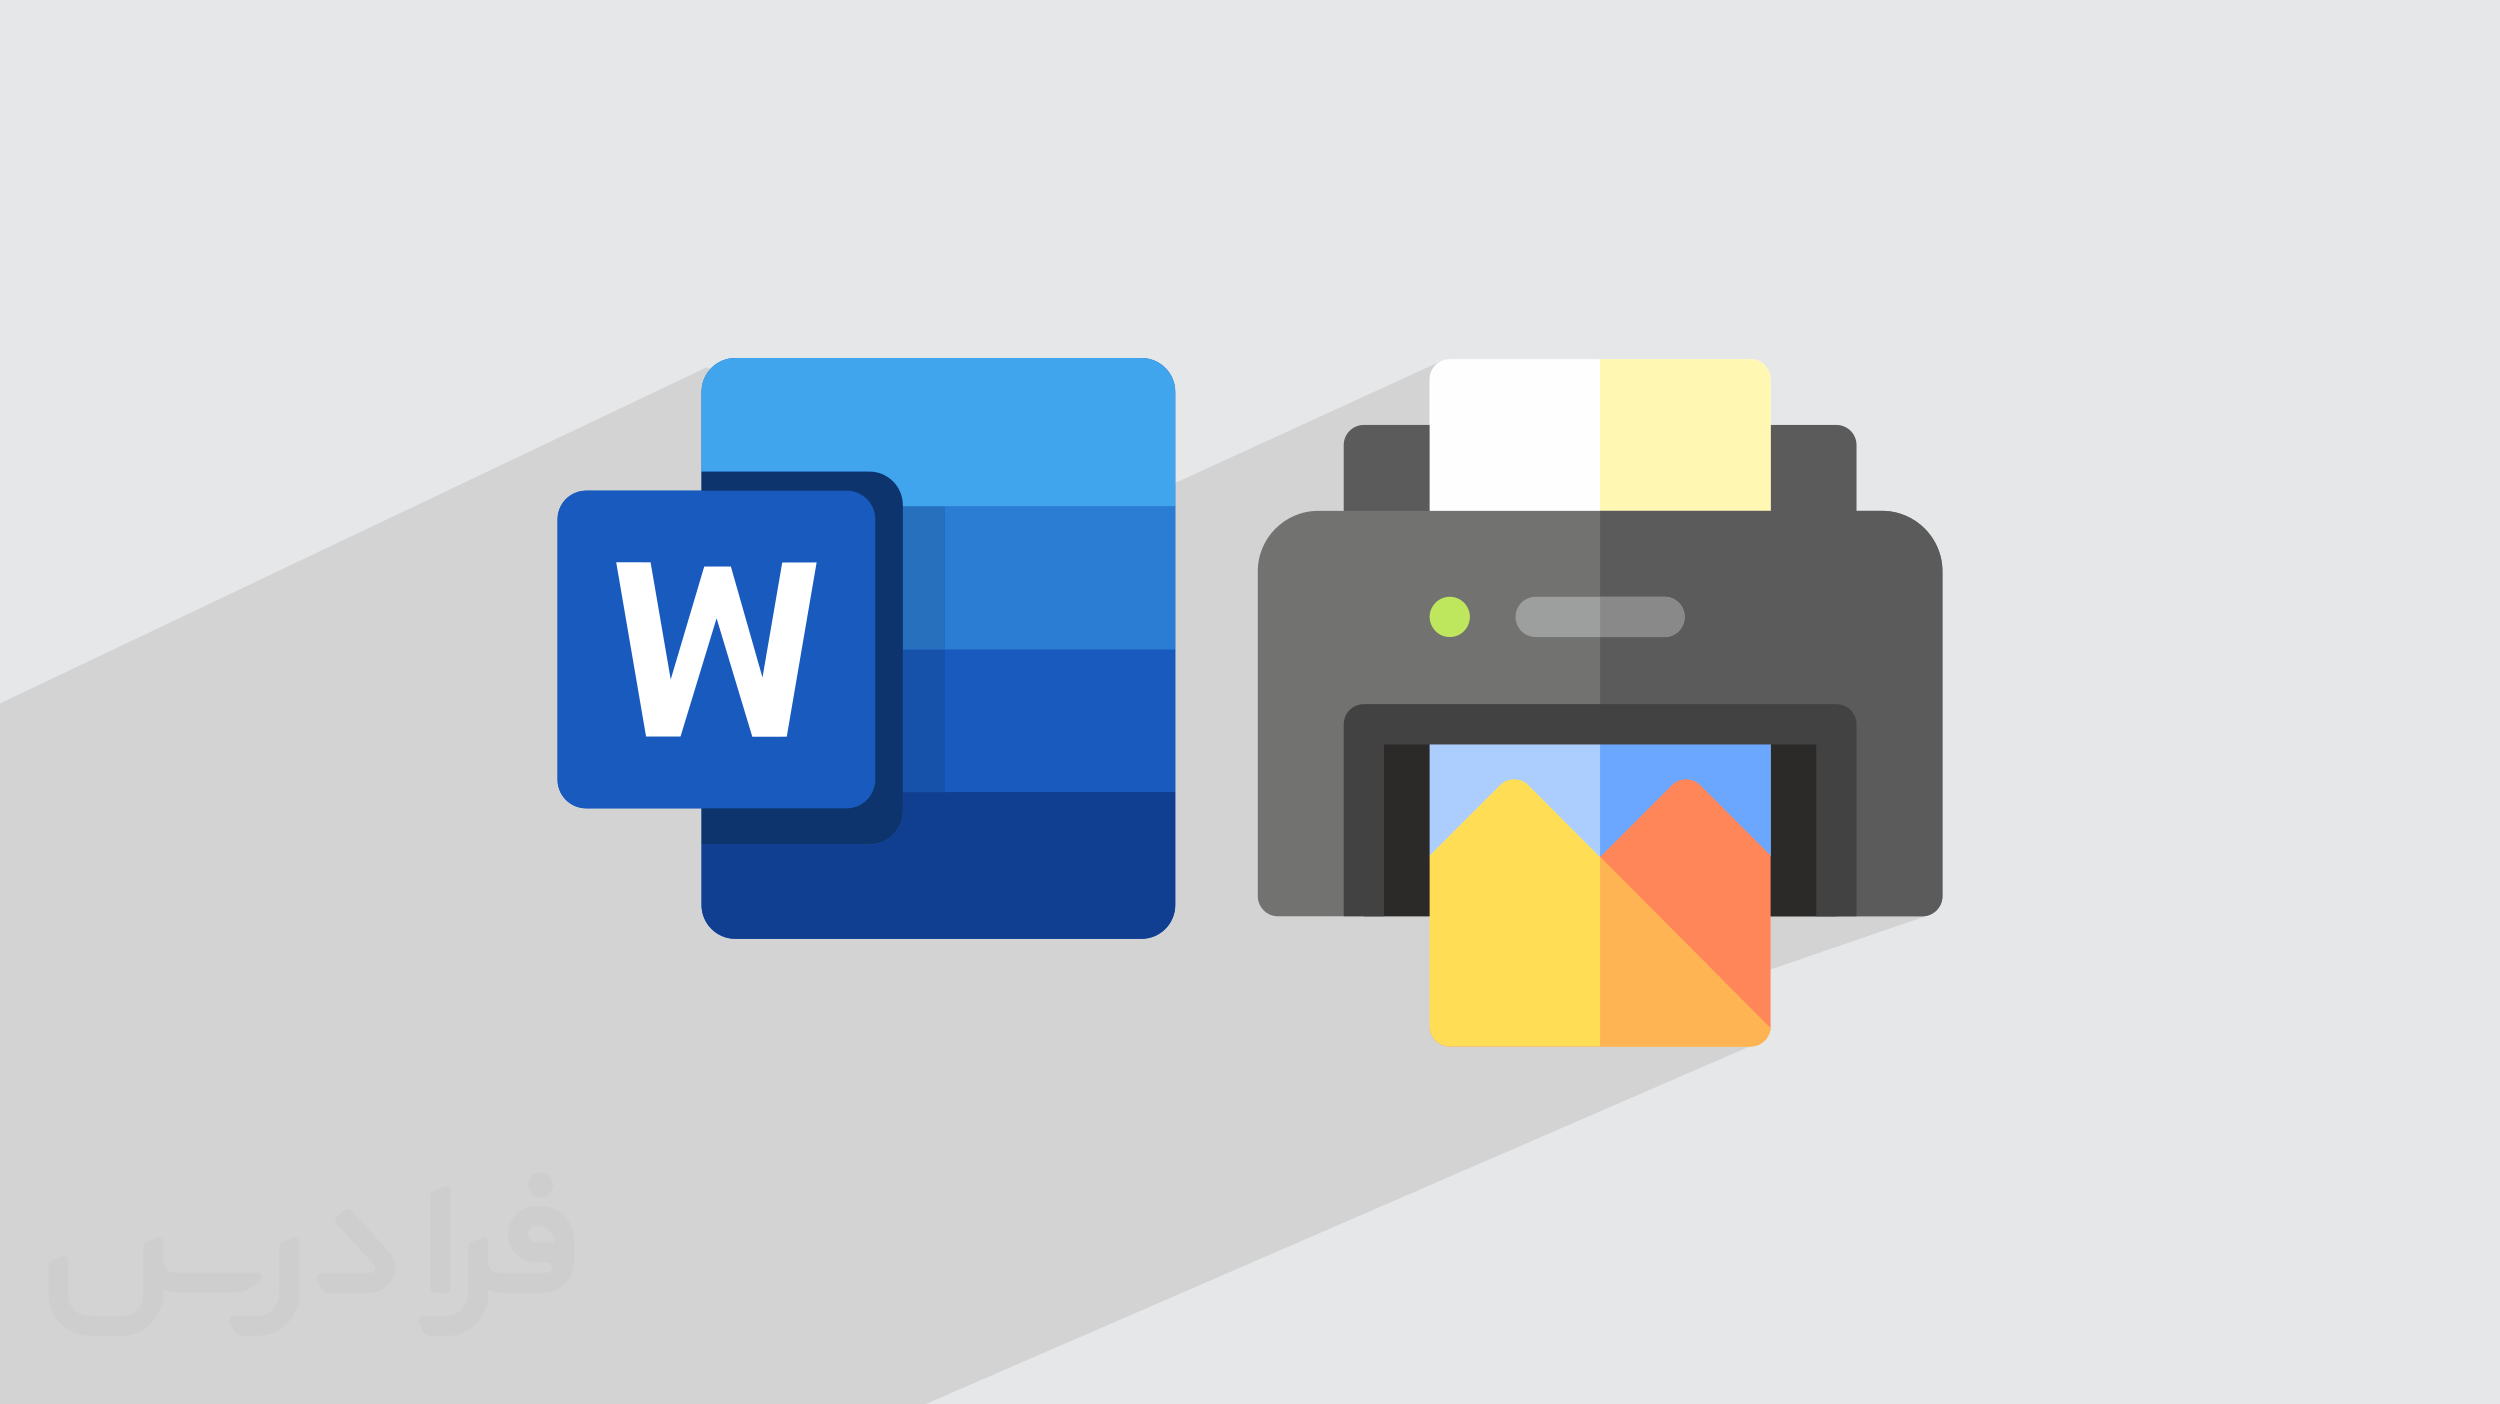
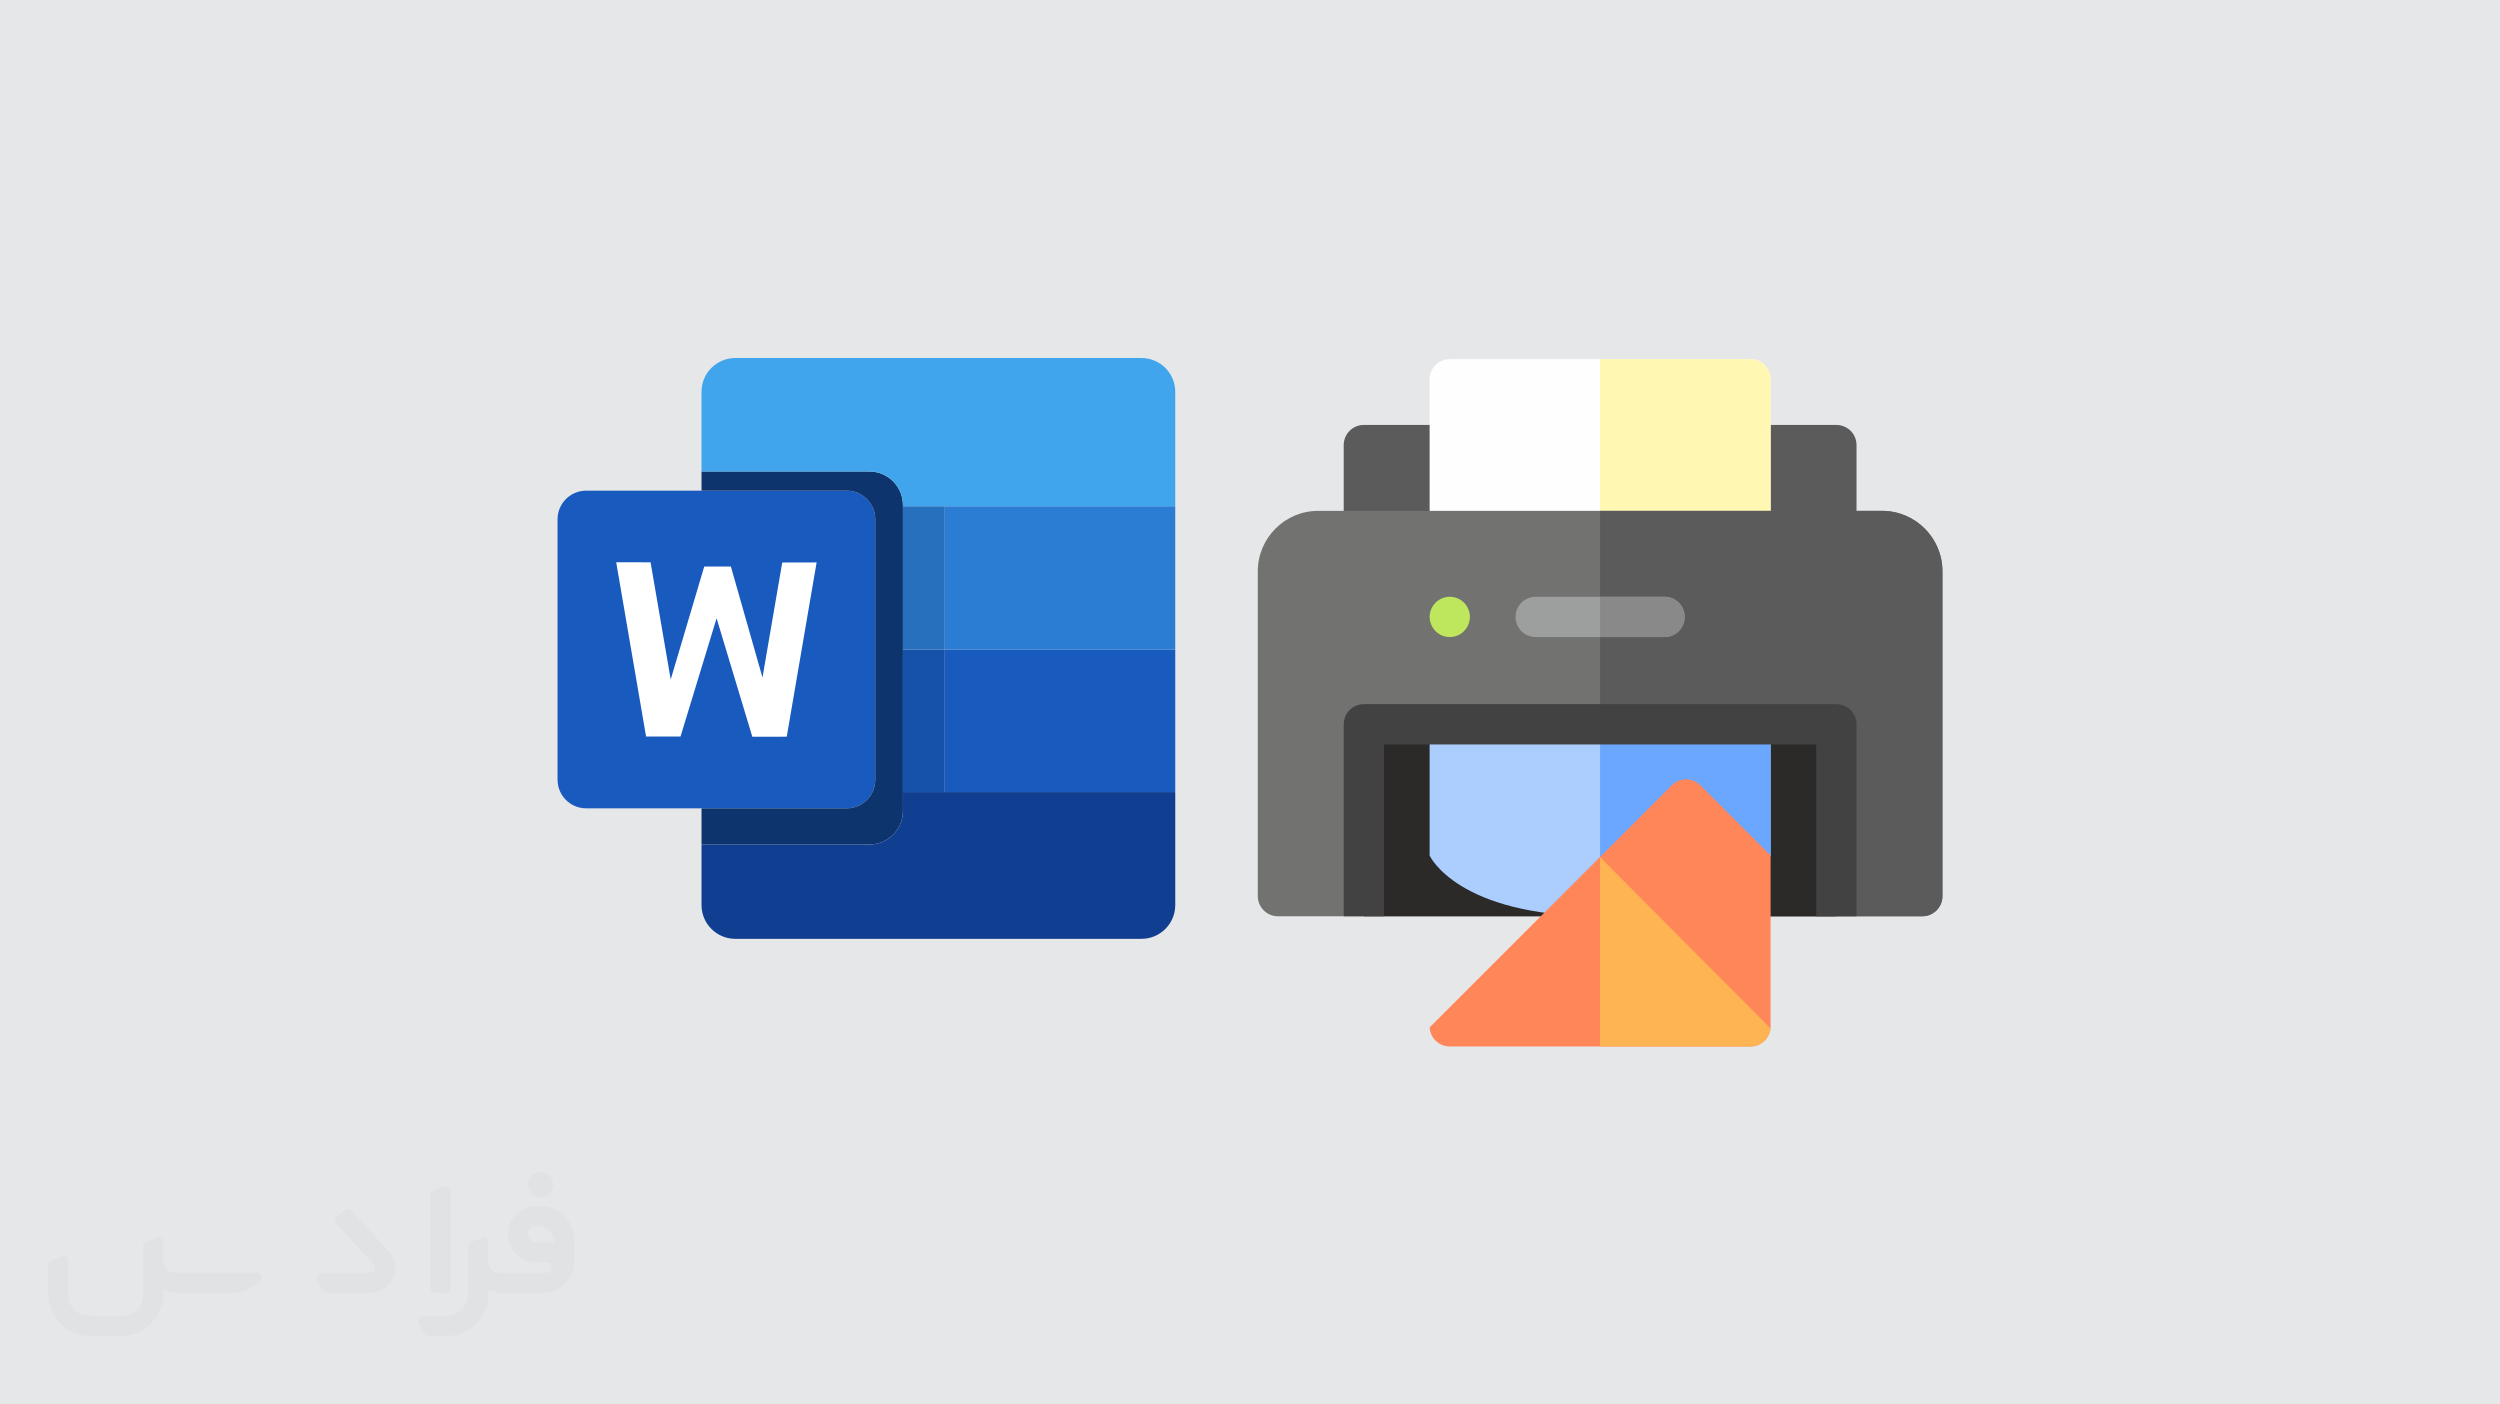
<svg xmlns="http://www.w3.org/2000/svg" xml:space="preserve" width="94.192mm" height="52.917mm" version="1.0" style="shape-rendering:geometricPrecision; text-rendering:geometricPrecision; image-rendering:optimizeQuality; fill-rule:evenodd; clip-rule:evenodd" viewBox="0 0 9418.1 5291.06">
  <defs>
    <style type="text/css">
   
    .fil12 {fill:#FEFEFE;fill-rule:nonzero}
    .fil22 {fill:#9D9E9E;fill-rule:nonzero}
    .fil23 {fill:#898989;fill-rule:nonzero}
    .fil14 {fill:#727271;fill-rule:nonzero}
    .fil11 {fill:#5B5B5B;fill-rule:nonzero}
    .fil24 {fill:#434242;fill-rule:nonzero}
    .fil15 {fill:#2B2A29;fill-rule:nonzero}
    .fil13 {fill:#FFF7B2;fill-rule:nonzero}
    .fil5 {fill:#0E346D;fill-rule:nonzero}
    .fil6 {fill:#103F91;fill-rule:nonzero}
    .fil7 {fill:#1651AA;fill-rule:nonzero}
    .fil3 {fill:#185ABD;fill-rule:nonzero}
    .fil8 {fill:#2770BE;fill-rule:nonzero}
    .fil4 {fill:#2B7CD3;fill-rule:nonzero}
    .fil9 {fill:#41A5EE;fill-rule:nonzero}
    .fil17 {fill:#6BA7FF;fill-rule:nonzero}
    .fil16 {fill:#ACCEFF;fill-rule:nonzero}
    .fil18 {fill:#BEE75E;fill-rule:nonzero}
    .fil19 {fill:#FF8659;fill-rule:nonzero}
    .fil21 {fill:#FFB454;fill-rule:nonzero}
    .fil20 {fill:#FFDD54;fill-rule:nonzero}
    .fil10 {fill:white;fill-rule:nonzero}
    .fil2 {fill:#373435;fill-rule:nonzero;fill-opacity:0.031}
    .fil1 {fill:#2B2A29;fill-opacity:0.102}
    .fil0 {fill:#E6E7E8}
   
  </style>
  </defs>
  <g id="Layer_x0020_1">
    <polygon class="fil0" points="-0,0 9418.1,0 9418.1,5291.06 -0,5291.06 " />
-     <path class="fil1" d="M7317.66 2152.07l-1238.54 482.01 -15.28 18.67 814.46 0 439.36 -500.67 -439.36 500.67 39.83 0 15.29 1.54 14.24 4.43 12.88 6.99 11.23 9.27 9.27 11.23 7 12.89 4.42 14.24 1.54 15.28 0 723.2 247.81 0 15.28 -1.54 14.24 -4.42 -766.22 262.79 164.82 165.56 -2.73 13.92 -5.15 12.89 -7.32 11.59 -9.23 10.05 -10.9 8.25 -8.33 4.21 -0.69 -7.79 -3142.33 1363.76 -2579.85 0 -26.74 0 -123.56 0 -124.77 0 -216.96 0 -163.84 0 -8.1 0 -137.55 0 -101.88 0 0 -27.98 0 -82.21 0 -2.46 0 -4.84 0 -414.4c0,-703.12 0,-1406.23 0,-2109.35l2660.83 -1265.78 1611.44 506.18 1159.83 -531.25 -12.89 6.99 -11.23 9.27 -9.27 11.23 -6.99 12.89 -4.43 14.24 -1.54 15.28 0 205.69 642.08 -281.55 0 349.09 642.49 -273.23 -556.17 647.34 480.31 0 15.28 -1.54 14.24 -4.43 -14.84 5.97 102.28 0 378.66 -151.72 0 0.01 -378.63 151.71 206.68 0 15.29 -1.54 14.24 -4.43 -602.45 239.43 1.45 14.35 -1.54 15.28 -4.43 14.24 -6.99 12.89 -9.27 11.23 -11.23 9.27 -12.89 6.99 -36.4 14.38 -184.79 225.78 1238.54 -482.01zm-1289.82 -449.97l0 222.39 0 121.26 0 30.46 86.32 0 556.17 -647.34 -642.49 616.88 642.49 -616.88 -642.49 273.23zm688.81 1026.5l-0.01 0 142 -53.46 -141.99 53.46zm141.99 -53.46l59.48 -22.4m0 104.14l75.86 -28.28 -75.86 28.28z" />
    <g id="_2692032995376">
-       <path class="fil2" d="M1126.97 4679.13l0 197.31c0,20.44 -3.75,40.88 -11.68,59.64 -7.93,18.77 -19.19,36.3 -33.79,50.47 -14.6,14.6 -31.7,25.86 -50.47,33.79 -18.77,7.93 -39.21,11.68 -59.64,11.68l-60.9 0c-7.09,0 -14.18,-2.08 -20.02,-6.26 -5.84,-4.17 -10.43,-9.59 -12.94,-16.27l-11.26 -29.2c-0.83,-2.5 -1.25,-5.42 -1.25,-8.34 0,-2.92 1.25,-5.43 2.92,-7.93 1.67,-2.5 3.75,-4.17 6.26,-5.42 2.5,-1.25 5.42,-2.09 7.92,-1.67l86.35 0c22.11,0 42.97,-8.76 58.81,-24.61 15.43,-15.44 24.19,-36.71 24.19,-58.81l0 -179.37c0,-3.34 1.26,-6.67 3.34,-9.59 2.09,-2.92 5.01,-5.01 7.93,-6.26l40.88 -15.85c2.5,-0.84 5.42,-1.25 8.34,-0.84 2.92,0.42 5.43,1.26 7.51,2.92 2.09,1.67 4.18,3.76 5.43,6.26 1.25,2.92 2.08,5.84 2.08,8.34z" />
      <path class="fil2" d="M2036.73 4543.16l-15.02 0c-59.65,0 -109.29,48.79 -108.46,108.03 0.42,27.54 12.1,54.23 31.71,73.42 19.6,19.6 46.29,30.45 74.24,30.45l39.63 0c5.43,0 10.43,2.08 14.19,5.84 3.75,3.75 5.84,8.76 5.84,14.18 0,5.43 -2.09,10.43 -5.84,14.19 -3.76,3.75 -8.76,5.84 -14.19,5.84l-179.36 0c-10.85,0 -20.86,-4.59 -28.37,-12.1 -7.51,-7.51 -11.68,-17.94 -12.1,-28.37l0 -75.08c0,-2.92 -0.83,-5.42 -2.08,-7.93 -1.25,-2.5 -3.34,-4.58 -5.43,-6.25 -2.08,-1.67 -5,-2.51 -7.51,-2.92 -2.92,-0.42 -5.42,0 -8.34,0.83l-41.3 15.85c-2.92,1.25 -5.84,3.34 -7.93,6.26 -2.08,2.92 -2.92,6.26 -2.92,9.59l0 179.37c0,22.11 -8.76,43.39 -24.19,58.81 -15.44,15.44 -36.71,24.61 -58.81,24.61l-86.76 0.01c-2.92,0 -5.43,0.83 -7.93,2.08 -2.5,1.25 -4.59,3.34 -6.26,5.43 -1.66,2.5 -2.5,5 -2.92,7.51 -0.41,2.92 0,5.42 1.26,8.34l11.26 29.2c2.5,6.68 7.09,12.52 12.93,16.69 5.84,4.17 12.93,6.26 20.03,5.84l60.89 0c41.3,0 80.92,-16.27 110.13,-45.88 29.2,-29.2 45.87,-68.83 45.87,-110.13l0 -18.35c15.86,7.92 33.38,12.1 50.89,12.1l157.25 0c30.46,0 60.07,-12.1 81.76,-33.79 21.69,-21.7 33.79,-50.89 33.79,-81.76l0 -85.93c0,-33.37 -13.35,-65.48 -36.71,-89.26 -23.78,-23.78 -55.89,-36.71 -89.26,-36.71zm50.46 136.39l-66.73 0c-7.93,0 -15.44,-2.5 -21.28,-7.92 -5.84,-5.43 -9.6,-12.52 -10.43,-20.45 0,-4.17 0.42,-8.76 2.08,-12.93 1.67,-4.17 3.76,-7.92 6.68,-10.84 5.84,-5.43 13.77,-8.77 21.69,-8.77l7.1 0c16.27,0 31.7,6.26 42.96,17.94 11.68,11.27 17.94,26.7 17.94,42.97z" />
      <path class="fil2" d="M1696.77 4485.18l0 367.91c0,2.08 -0.42,4.58 -1.25,6.67 -0.84,2.09 -2.09,4.17 -3.76,5.84 -1.67,1.67 -3.34,2.92 -5.42,3.75 -2.09,0.84 -4.17,1.26 -6.68,1.26l-40.88 0c-2.08,0 -4.59,-0.42 -6.67,-1.26 -2.09,-0.83 -4.17,-2.08 -5.43,-3.75 -1.66,-1.67 -2.92,-3.75 -3.75,-5.84 -0.83,-2.09 -1.25,-4.59 -1.25,-6.67l0 -352.06c0,-3.33 0.83,-6.67 2.92,-9.59 2.08,-2.92 4.59,-5.01 7.92,-6.26l40.89 -15.85c2.5,-0.84 5.42,-1.25 8.34,-1.25 2.92,0.41 5.42,1.25 7.51,2.92 2.5,1.66 4.17,3.75 5.42,6.25 1.25,2.09 2.09,5.01 2.09,7.93z" />
      <path class="fil2" d="M1393.51 4870.6l-153.91 0c-7.09,0 -14.19,-2.09 -20.03,-6.26 -5.84,-4.17 -10.43,-10.01 -13.35,-16.69l-11.26 -28.78c-0.83,-2.51 -1.25,-5.43 -0.83,-8.35 0.41,-2.92 1.25,-5.42 2.92,-7.92 1.66,-2.51 3.75,-4.17 6.25,-5.43 2.51,-1.25 5.43,-2.08 7.93,-2.08l184.37 0c3.34,0 6.67,-1.25 9.59,-2.92 2.93,-2.09 5.01,-4.59 6.68,-7.93 1.25,-3.34 1.67,-6.67 1.25,-10.01 -0.42,-3.34 -2.08,-6.68 -4.17,-9.18l-141.82 -154.33c-2.92,-3.34 -4.59,-7.93 -4.59,-12.52 0,-4.59 2.09,-8.76 5.84,-12.1l29.62 -27.53c3.34,-2.92 7.93,-4.59 12.52,-4.59 4.59,0.42 8.76,2.09 12.1,5.84l140.56 153.08c55.48,59.65 12.52,157.68 -69.66,157.68z" />
      <path class="fil2" d="M978.9 4824.72l-20.03 17.1c-20.86,17.94 -47.55,27.95 -75.08,27.95l-211.49 0c-19.6,0 -39.21,-4.17 -57.14,-12.51l0 16.27c0,20.85 -4.17,41.71 -12.1,60.89 -7.92,19.19 -19.6,36.71 -34.62,51.72 -14.6,14.6 -32.12,26.28 -51.72,34.63 -19.19,7.92 -40.05,12.09 -60.9,12.09l-114.71 0.01c-20.86,0 -41.72,-4.18 -60.9,-12.1 -19.19,-7.93 -36.71,-19.61 -51.72,-34.63 -14.6,-14.6 -26.28,-32.12 -34.62,-51.72 -7.93,-19.19 -12.1,-40.04 -12.1,-60.89l0 -108.04c0,-3.34 1.25,-6.67 2.92,-9.59 2.09,-2.92 4.59,-5.01 7.93,-6.26l40.88 -15.85c2.5,-0.84 5.42,-1.26 8.34,-0.84 2.92,0.42 5.43,1.25 7.51,2.92 2.09,1.67 4.17,3.76 5.43,6.26 1.25,2.5 2.08,5.01 2.08,7.93l0 128.89c0,20.86 8.35,40.88 22.95,55.48 14.6,14.6 34.62,22.94 55.47,22.94l125.97 0c20.86,0 40.47,-8.35 55.06,-22.95 14.6,-14.6 22.95,-34.62 22.95,-55.47l0 -184.37c0,-3.34 1.25,-6.68 2.92,-9.6 2.08,-2.92 4.58,-5 7.92,-6.25l40.88 -15.86c2.51,-0.83 5.43,-1.25 8.35,-0.83 2.92,0.42 5.42,1.25 7.92,2.92 2.51,1.67 4.18,3.75 5.43,6.26 1.25,2.5 2.08,5.42 2.08,7.92l0 70.5c0,11.68 4.59,23.36 12.94,31.7 8.34,8.35 19.6,13.35 31.7,13.35l307.84 0c3.34,0 7.1,0.84 9.6,2.92 2.92,2.09 5.01,5.01 6.26,7.93 1.25,3.34 1.25,6.67 0.41,10.43 0,3.75 -2.08,6.67 -4.58,8.76z" />
      <path class="fil2" d="M2036.73 4510.2c25.86,0 47.13,-21.28 47.13,-47.13 0,-25.87 -21.28,-47.13 -47.13,-47.13 -25.87,0 -47.14,21.27 -47.14,47.13 0,25.86 21.28,47.13 47.14,47.13z" />
    </g>
    <g id="_2692032997536">
      <g>
-         <path class="fil3" d="M2642.78 1848.31l-434.54 0c-41.86,0 -78.17,23.88 -96.03,58.79 -7.53,14.7 -11.78,31.36 -11.78,48.99l0 981.32c0,16.61 3.79,32.33 10.48,46.36 2.68,5.64 5.82,10.98 9.4,16.04 19.53,27.5 51.64,45.39 87.92,45.39l434.55 0 0 136.27 0 228.02c0,70.3 56.99,127.3 127.3,127.3l1530.07 0c70.3,0 127.32,-56.99 127.32,-127.3l0 -425.73 0 -537.01 0 -539.66 0 -431.1c0,-70.3 -57.01,-127.3 -127.32,-127.3l-1530.07 0c-70.3,0 -127.3,56.99 -127.3,127.3l0 300.18 0 72.13 0 -0.01z" />
        <path class="fil3" d="M3277.47 2999.8c3.58,-5.05 6.73,-10.41 9.4,-16.03 6.72,-14.03 10.48,-29.78 10.48,-46.36l0 -981.3c0,-17.66 -4.24,-34.31 -11.77,-49.01 -17.86,-34.9 -54.16,-58.78 -96.03,-58.78l-981.3 0c-41.88,0 -78.18,23.89 -96.03,58.78 -7.53,14.71 -11.78,31.36 -11.78,49.01l0 981.3c0,16.59 3.76,32.34 10.48,46.36 2.67,5.64 5.82,10.99 9.41,16.03 19.53,27.5 51.63,45.4 87.93,45.4l981.3 0c36.28,0 68.4,-17.91 87.94,-45.4l-0.03 0z" />
        <polygon class="fil3" points="3559.16,2983.77 4427.47,2983.77 4427.47,2446.76 3559.16,2446.76 " />
        <polygon class="fil4" points="3559.16,2446.77 4427.47,2446.77 4427.47,1907.09 3559.16,1907.09 " />
        <path class="fil5" d="M3401.54 3054.9l0 -1152.11c0,-69.92 -56.66,-126.58 -126.58,-126.58l-632.18 0 0 72.14 546.76 0c41.87,0 78.17,23.88 96.03,58.77 7.53,14.71 11.77,31.36 11.77,49.02l0 981.3c0,16.59 -3.76,32.33 -10.48,46.36 -2.68,5.64 -5.82,10.98 -9.4,16.03 -19.53,27.49 -51.64,45.39 -87.93,45.39l-546.76 0 0 136.28 632.18 0c69.91,0 126.58,-56.67 126.58,-126.62l0.01 -0.01z" />
        <path class="fil6" d="M3401.54 2983.77l0 71.11c0,69.93 -56.66,126.61 -126.58,126.61l-632.18 0 0 228.02c0,70.31 57,127.29 127.31,127.29l1530.08 0c70.31,0 127.32,-56.97 127.32,-127.29l0 -425.73 -1025.94 0 0 -0.01z" />
        <polygon class="fil7" points="3401.54,2983.77 3559.16,2983.77 3559.16,2446.76 3401.54,2446.76 " />
        <polygon class="fil8" points="3401.54,2446.77 3559.16,2446.77 3559.16,1907.09 3401.54,1907.09 " />
        <path class="fil9" d="M4300.16 1348.71l-1530.09 0c-70.3,0 -127.3,57 -127.3,127.31l0 300.18 632.18 0c69.91,0 126.57,56.66 126.57,126.58l0 4.33 1025.94 0 0 -431.08c0,-70.3 -56.99,-127.31 -127.31,-127.31z" />
        <polygon class="fil10" points="2946.89,2119.09 2872.46,2552.3 2753.35,2134.14 2653.09,2134.14 2526.73,2559.82 2450.89,2118.38 2321.36,2118.09 2433.89,2774.6 2563.65,2774.75 2699.57,2329.19 2834.13,2775.45 2963.89,2775.3 3076.39,2118.8 " />
      </g>
      <g>
        <path class="fil11" d="M6918.12 1600.82l-1780.18 0c-41.88,0 -75.86,33.99 -75.86,75.86l0 323.66c0,41.88 33.99,75.86 75.86,75.86l1780.18 0c41.89,0 75.86,-33.99 75.86,-75.86l0 -323.66c0,-41.88 -33.98,-75.86 -75.86,-75.86z" />
        <path class="fil12" d="M6670.32 1428.87l0 571.48c0,41.88 -33.99,75.86 -75.86,75.86l-1132.84 0c-41.88,0 -75.86,-33.99 -75.86,-75.86l0 -571.48c0,-41.88 33.99,-75.86 75.86,-75.86l1132.84 0c41.88,0 75.86,33.99 75.86,75.86l0 0z" />
        <path class="fil13" d="M6670.32 1428.87l0 571.48c0,41.88 -33.99,75.86 -75.86,75.86l-566.63 0 0 -723.2 566.63 0c41.88,0 75.86,33.99 75.86,75.86l0 0z" />
        <path class="fil14" d="M7090.07 1924.49l-2124.08 0c-125.47,0 -227.57,102.1 -227.57,227.57l0 1223.88c0,41.88 33.98,75.86 75.86,75.86l2427.52 -0.01c41.88,0 75.86,-33.98 75.86,-75.85l0 -1223.88c0,-125.48 -102.11,-227.58 -227.58,-227.58l0 0.01z" />
        <path class="fil11" d="M7317.66 2152.07l0 1223.88c0,41.88 -33.99,75.85 -75.86,75.85l-1213.96 0 0 -1527.31 1062.24 0c125.48,0 227.58,102.1 227.58,227.57l0 0z" />
        <polygon class="fil15" points="5137.94,2728.6 6918.12,2728.6 6918.12,3451.8 5137.94,3451.8 " />
        <path class="fil16" d="M6670.32 2804.48l0 418.62c0,0 -104.19,228.69 -642.49,228.69 -538.3,0 -642.08,-228.63 -642.08,-228.63l0 -418.68c0,-41.88 33.99,-75.86 75.86,-75.86l1132.84 0c41.88,0 75.86,33.99 75.86,75.86z" />
        <path class="fil17" d="M6670.32 2804.48l0 418.62c0,0 -104.19,228.69 -642.49,228.69l0 -723.18 566.63 0c41.88,0 75.86,33.99 75.86,75.86z" />
        <path class="fil18" d="M5461.62 2399.88c-65.96,0 -101.93,-79.79 -53.66,-129.52 34.1,-33.05 85.38,-27.51 112.33,5.56 40.35,49.35 5.33,123.96 -58.66,123.96l0 0z" />
        <path class="fil19" d="M6405.36 2958.16c-29.65,-29.55 -77.56,-29.65 -107.32,0 -346.68,346.73 -343.65,343.72 -912.19,912.25 2.02,40.06 35.2,71.96 75.76,71.96l1132.84 0c41.88,0 75.86,-33.99 75.86,-75.86l0 -643.4 -264.96 -264.95z" />
-         <path class="fil20" d="M6669.91 3874.19c-3.84,38.29 -36.16,68.17 -75.45,68.17l-1132.84 0c-42.15,0 -75.86,-34.27 -75.86,-75.86l0 -643.34 264.95 -265.01c29.76,-29.66 77.89,-29.59 107.42,0.15 93.33,93.75 831.25,834.99 911.79,915.89l0 0z" />
        <path class="fil21" d="M6669.91 3874.19c-3.84,38.29 -36.16,68.17 -75.45,68.17l-566.63 0 0 -713.14 642.08 644.97z" />
        <path class="fil22" d="M6346.65 2324.02c0,41.88 -33.99,75.86 -75.86,75.86l-485.51 0c-41.88,0 -75.86,-33.99 -75.86,-75.86 0,-41.88 33.99,-75.86 75.86,-75.86l485.51 0c41.88,0 75.86,33.99 75.86,75.86z" />
        <path class="fil23" d="M6270.78 2399.88l-242.95 0 0 -151.72 242.95 0c41.88,0 75.86,33.99 75.86,75.86 0,41.88 -33.99,75.86 -75.86,75.86l0 0z" />
        <path class="fil24" d="M6993.98 2728.6l0 723.2 -151.71 0 0 -647.34 -1628.47 0 0 647.34 -151.72 0 0 -723.2c0,-41.88 33.99,-75.86 75.86,-75.86l1780.18 0c41.89,0 75.86,33.99 75.86,75.86l0 0z" />
      </g>
    </g>
  </g>
</svg>